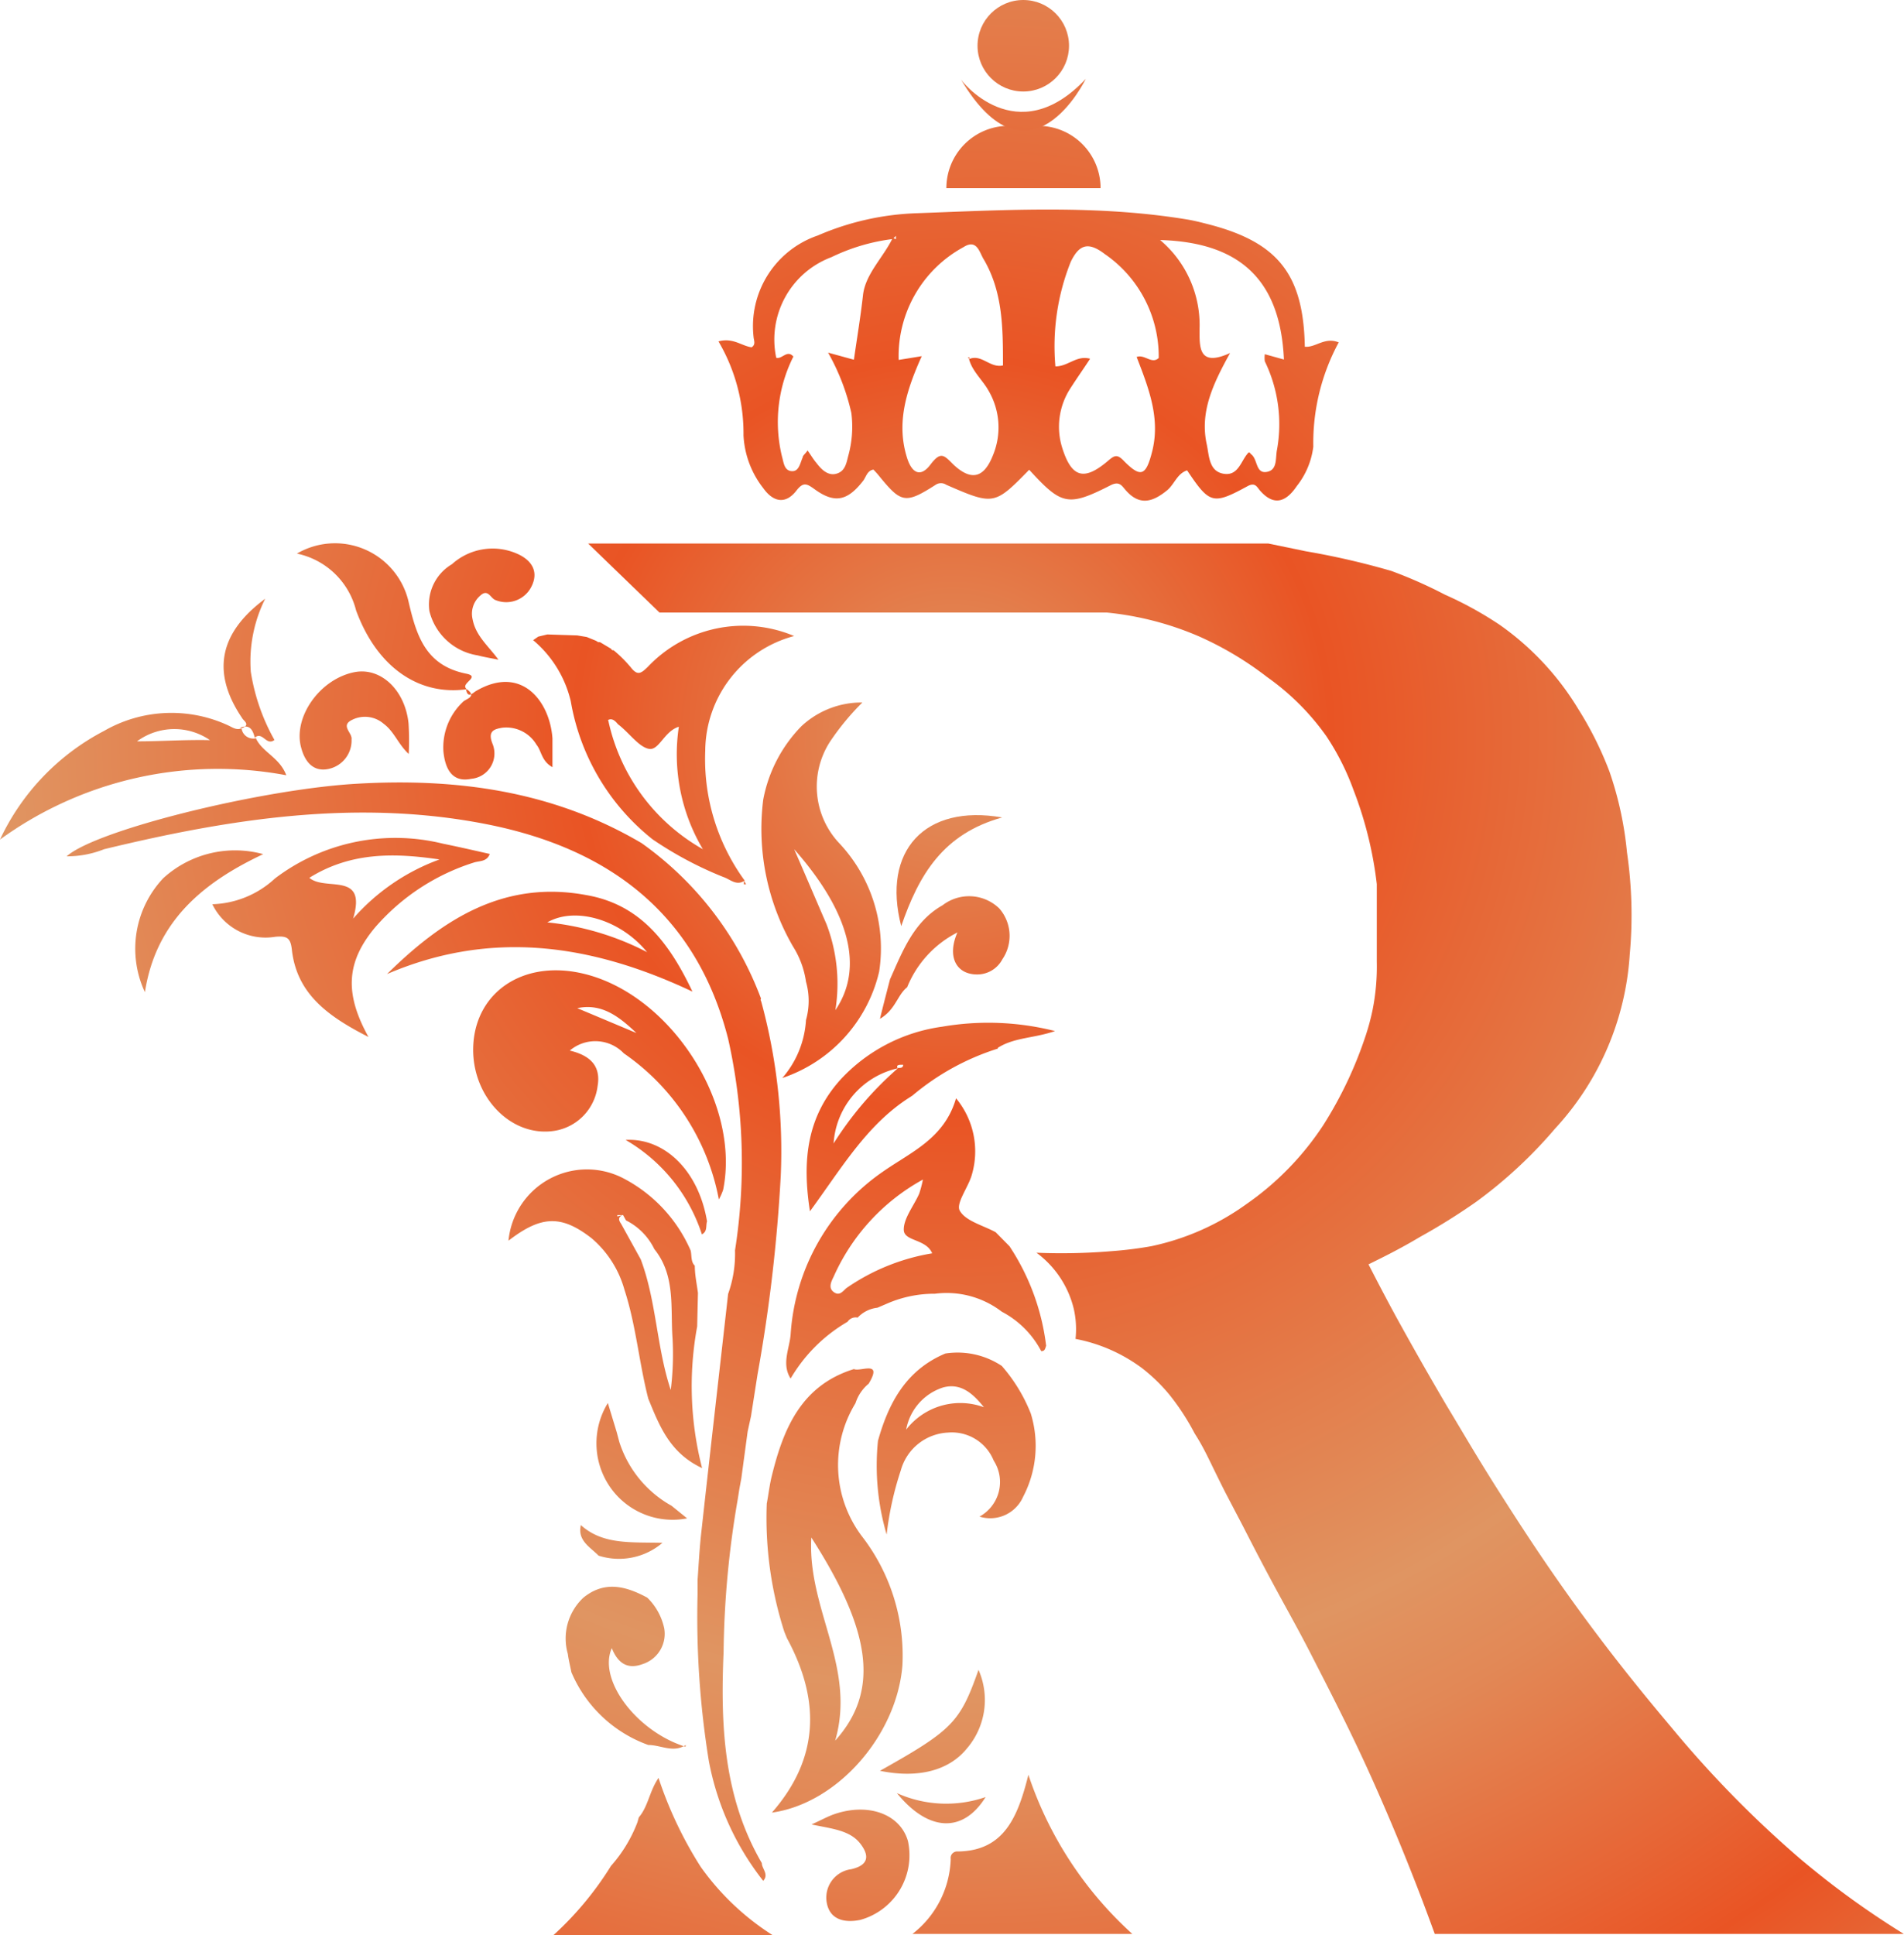
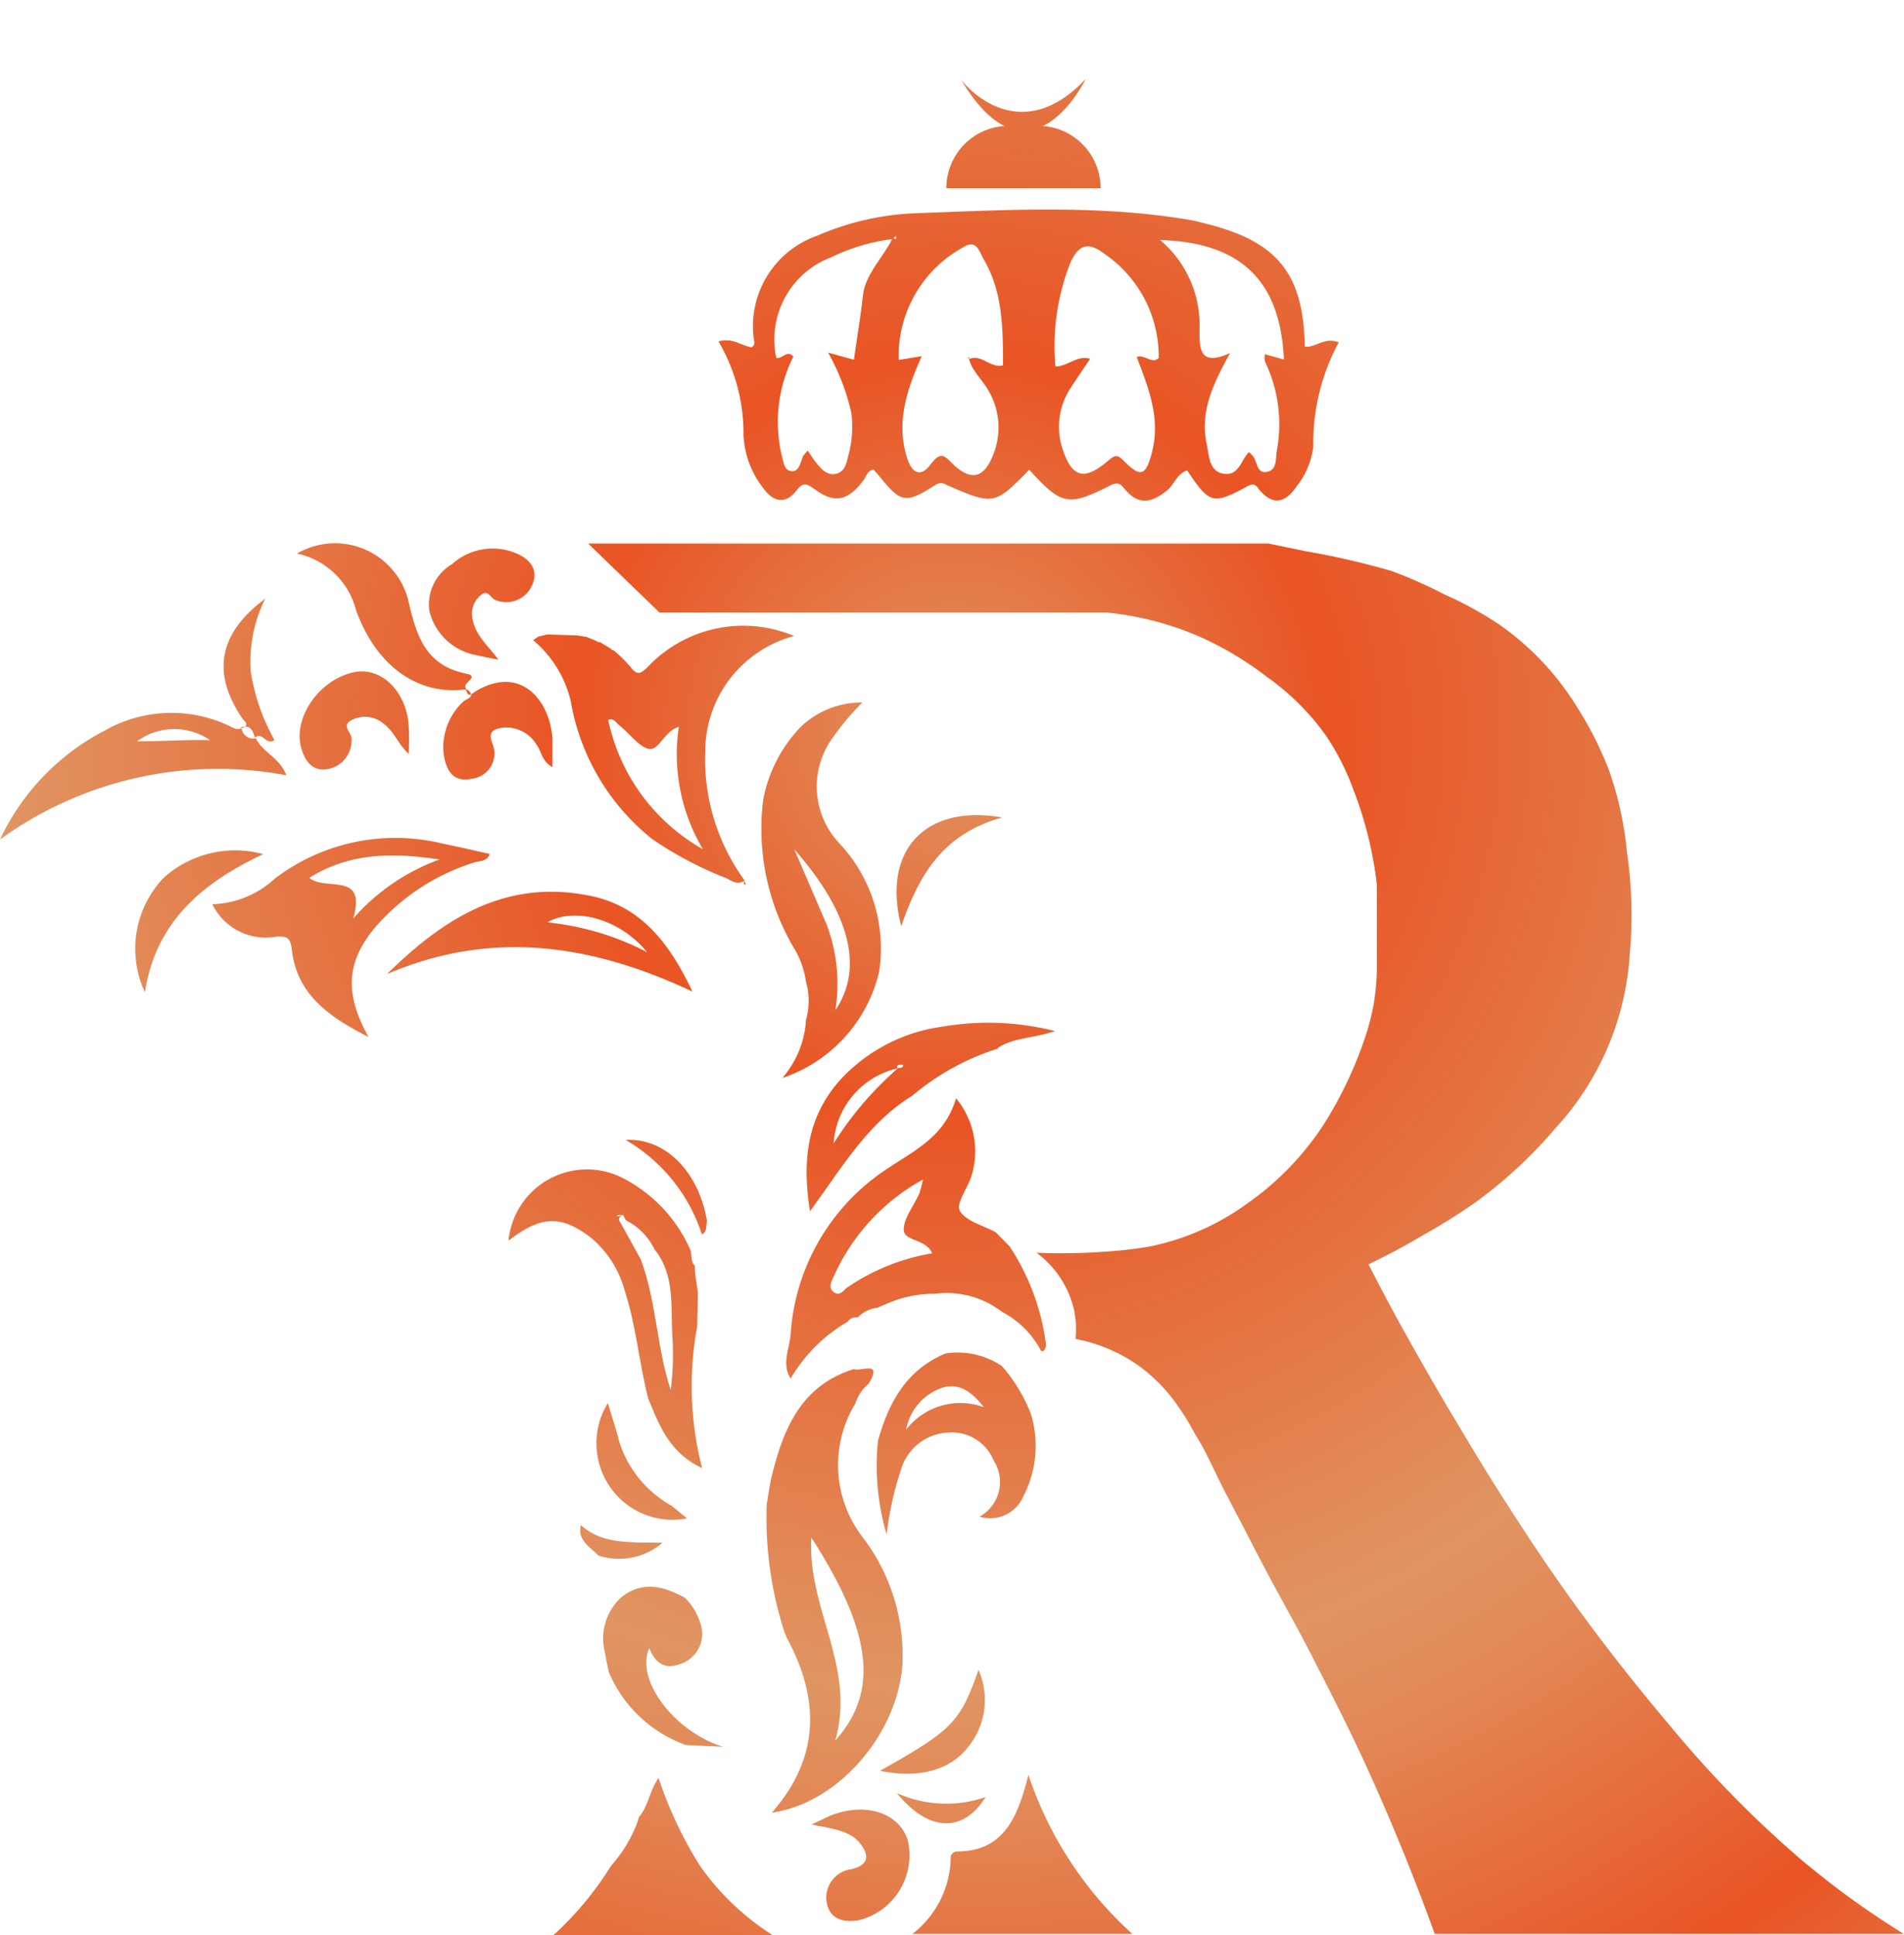
<svg xmlns="http://www.w3.org/2000/svg" id="Layer_1" data-name="Layer 1" viewBox="0 0 96.57 98.12">
  <defs>
    <style>.cls-1{fill:url(#radial-gradient);}</style>
    <radialGradient id="radial-gradient" cx="50.05" cy="38.24" r="91.16" gradientUnits="userSpaceOnUse">
      <stop offset="0" stop-color="#e09562" />
      <stop offset="0.21" stop-color="#e95424" />
      <stop offset="0.53" stop-color="#e09562" />
      <stop offset="0.6" stop-color="#e28856" />
      <stop offset="0.73" stop-color="#e76535" />
      <stop offset="0.79" stop-color="#e95424" />
      <stop offset="1" stop-color="#e09562" />
    </radialGradient>
  </defs>
  <path class="cls-1" d="M38.16,18.25c.74-.2,1.17.23,1.68.3.23-.14.11-.36.1-.53a4.86,4.86,0,0,1,3.26-5.14,13.75,13.75,0,0,1,5.06-1.13c4.56-.17,9.13-.43,13.68.32.36.06.71.15,1.06.24,3.54.91,4.83,2.54,4.9,6.21.54.06,1-.51,1.72-.22a10.73,10.73,0,0,0-1.29,5.29,4,4,0,0,1-.84,2c-.5.74-1.11,1.07-1.85.24-.17-.19-.25-.46-.66-.23-1.75.95-1.91.89-3.05-.81-.5.16-.64.69-1,1-.71.58-1.39.84-2.12,0-.2-.23-.32-.47-.77-.24-2.16,1.1-2.48,1-4.12-.79-1.76,1.8-1.8,1.81-4.21.76a.48.48,0,0,0-.53,0c-1.56,1-1.76.92-2.9-.48-.08-.1-.16-.18-.26-.29-.33.06-.37.38-.53.58-.78,1-1.43,1.16-2.45.42-.39-.28-.57-.39-.92.06-.57.74-1.2.57-1.69-.12a4.72,4.72,0,0,1-1-2.68A9.21,9.21,0,0,0,38.16,18.25ZM47,13.06a9.88,9.88,0,0,0-3.11.92,4.46,4.46,0,0,0-2.8,5.1c.3.09.55-.43.87-.06a7.38,7.38,0,0,0-.58,5.06c.09.31.11.72.49.75s.43-.41.56-.69c0-.1.13-.18.25-.36.17.24.28.43.42.6s.5.7,1,.59.55-.57.65-.94a5.53,5.53,0,0,0,.15-2.15,11.15,11.15,0,0,0-1.18-3.06l1.31.36c.16-1.12.34-2.19.46-3.27S46.52,14,47,13l.16.07v-.17Zm3.87,6.09c.63-.28,1.06.47,1.72.32,0-1.88,0-3.75-1-5.42-.2-.35-.34-1-1-.58a6.29,6.29,0,0,0-3.29,5.72L48.47,19c-.77,1.72-1.32,3.39-.73,5.2.22.67.64,1,1.17.3s.69-.48,1.17,0c.91.85,1.55.67,2-.47a3.68,3.68,0,0,0-.21-3.26c-.3-.55-.84-1-1-1.62Zm4.38.37c.65,0,1.07-.58,1.76-.39-.34.52-.68,1-1,1.5a3.57,3.57,0,0,0-.42,3c.47,1.51,1.09,1.72,2.3.7.34-.29.48-.4.85,0,.84.84,1.1.74,1.41-.47.44-1.7-.17-3.24-.78-4.82.41-.15.77.39,1.12.05a6.31,6.31,0,0,0-2.74-5.27c-.86-.66-1.31-.45-1.72.39A11.55,11.55,0,0,0,55.25,19.52Zm11.59-.35c-.18-4-2.19-5.94-6.28-6.06a5.64,5.64,0,0,1,2,4.54c0,.9-.05,1.92,1.55,1.19-.87,1.57-1.55,3-1.18,4.65.12.58.11,1.34.84,1.47s.88-.6,1.21-1c.07-.09.1-.12.18,0,.36.24.23,1,.8.91s.44-.71.53-1.13a7.29,7.29,0,0,0-.62-4.48,1.42,1.42,0,0,1,0-.36Z" transform="translate(-1.72 -0.94)" />
-   <path class="cls-1" d="M39,64.34a28.69,28.69,0,0,0-.35-10.73c-1.63-6.38-6.1-9.68-12.31-10.89C19.82,41.45,13.4,42.45,7,44a5.06,5.06,0,0,1-1.9.36c1.49-1.33,9.71-3.36,14.55-3.67,5.15-.32,10.08.33,14.61,3a16.9,16.9,0,0,1,6.06,7.89.08.08,0,0,0,0,.11,28.8,28.8,0,0,1,1,8.86,81.41,81.41,0,0,1-1.18,10.09l-.33,2.11-.17.78-.32,2.37-.1.54-.08.51a48.19,48.19,0,0,0-.72,7.77c-.16,3.71,0,7.36,1.94,10.69,0,.29.37.56.07.9a14,14,0,0,1-2.76-6.09,45.68,45.68,0,0,1-.57-8.42l0-.73c.06-.84.1-1.68.2-2.52.44-4,.9-8,1.35-12A6.05,6.05,0,0,0,39,64.34Z" transform="translate(-1.72 -0.94)" />
  <path class="cls-1" d="M45.11,72.09a6,6,0,0,0,.32,6.74,9.89,9.89,0,0,1,2.06,6.56c-.29,3.56-3.31,7-6.62,7.46,2.44-2.79,2.44-5.75.76-8.85l-.13-.32,0,0a18.86,18.86,0,0,1-.89-6.5c.09-.47.15-1,.26-1.42.59-2.41,1.51-4.58,4.16-5.4.34.15,1.48-.48.75.74A2.1,2.1,0,0,0,45.11,72.09ZM42.87,78.9c-.21,3.64,2.29,6.57,1.21,10.3C46.34,86.69,45.93,83.66,42.87,78.9Z" transform="translate(-1.72 -0.94)" />
-   <path class="cls-1" d="M30.62,54.21c1,.24,1.59.75,1.41,1.8a2.62,2.62,0,0,1-2.19,2.27c-2.26.35-4.29-1.84-4.11-4.43s2.46-4.17,5.35-3.59c4.49.9,8.22,6.5,7.32,11a2.84,2.84,0,0,1-.22.5,11.61,11.61,0,0,0-4.82-7.41A2,2,0,0,0,30.62,54.21ZM31,52.06l3,1.26C33.16,52.53,32.27,51.79,31,52.06Z" transform="translate(-1.72 -0.94)" />
  <path class="cls-1" d="M54.78,69.18c-.05.13-.06.28-.25.27a4.75,4.75,0,0,0-2-2,4.6,4.6,0,0,0-3.39-.91,6,6,0,0,0-2.43.5l-.49.21a1.61,1.61,0,0,0-1,.5.49.49,0,0,0-.51.21,8,8,0,0,0-2.89,2.88c-.47-.74-.06-1.5,0-2.23a10.87,10.87,0,0,1,4.68-8.26c1.43-1,3.12-1.68,3.71-3.72a4.21,4.21,0,0,1,.8,3.88c-.18.64-.82,1.45-.61,1.82.3.53,1.18.74,1.82,1.09l.7.71A11.66,11.66,0,0,1,54.78,69.18Zm-6.25-8.43A10.47,10.47,0,0,0,44,65.68c-.12.24-.28.56,0,.77s.44,0,.64-.19A10.7,10.7,0,0,1,49,64.49c-.31-.74-1.42-.6-1.44-1.18s.51-1.23.78-1.84A5.73,5.73,0,0,0,48.53,60.75Z" transform="translate(-1.72 -0.94)" />
  <path class="cls-1" d="M31,33.16l.48.08.49.2a.2.2,0,0,0,.18.06l.57.34a.1.1,0,0,0,.12.07,6.75,6.75,0,0,1,.85.84c.36.47.53.35.89,0A6.66,6.66,0,0,1,42,33.19,6.06,6.06,0,0,0,37.49,39a10.45,10.45,0,0,0,2,6.59l0,0c-.42.29-.74-.07-1.08-.18a18.72,18.72,0,0,1-3.59-1.91,11.39,11.39,0,0,1-4.15-7,5.77,5.77,0,0,0-1.91-3.1l.26-.18.46-.11Zm1.57,4.3A9.86,9.86,0,0,0,37.37,44a9.42,9.42,0,0,1-1.22-6.21c-.75.23-1,1.22-1.52,1.12s-1-.82-1.57-1.25C32.92,37.49,32.76,37.33,32.54,37.46Z" transform="translate(-1.72 -0.94)" />
  <path class="cls-1" d="M37.08,68.2a16.66,16.66,0,0,0,.25,7.18c-1.65-.77-2.17-2.16-2.73-3.52-.47-1.83-.62-3.72-1.21-5.53a5.29,5.29,0,0,0-1.66-2.6c-1.54-1.2-2.56-1.16-4.22.12a4,4,0,0,1,5.87-3.14,7.5,7.5,0,0,1,3.37,3.64c.06.26,0,.56.21.77,0,.46.1.92.16,1.38ZM33.3,62.55c-.25.11-.2.27-.08.44l1,1.81c.8,2.14.8,4.46,1.52,6.62a14.56,14.56,0,0,0,.09-2.63c-.11-1.54.16-3.17-.92-4.51a3.18,3.18,0,0,0-1.44-1.46l-.15-.27-.29,0,0,.07Z" transform="translate(-1.72 -0.94)" />
  <path class="cls-1" d="M20.41,53.52c-2.11-1.07-3.65-2.22-3.89-4.45-.07-.59-.26-.68-.84-.63a3,3,0,0,1-3.19-1.65,4.89,4.89,0,0,0,3.18-1.31,10.1,10.1,0,0,1,8.52-1.76c.79.16,1.57.34,2.37.52-.15.41-.53.34-.82.44a11,11,0,0,0-5,3.29C19.31,49.69,19.16,51.27,20.41,53.52Zm-.78-6a10.65,10.65,0,0,1,4.38-3c-2.29-.34-4.5-.38-6.6.93C18.22,46.15,20.35,45.1,19.63,47.52Z" transform="translate(-1.72 -0.94)" />
  <path class="cls-1" d="M53.88,90.93A18.94,18.94,0,0,0,59.15,99H48a5,5,0,0,0,1.94-3.8.33.33,0,0,1,.36-.38C52.64,94.79,53.34,93.09,53.88,90.93Z" transform="translate(-1.72 -0.94)" />
  <path class="cls-1" d="M34.12,93.09c.48-.56.53-1.31,1-2a20.14,20.14,0,0,0,2.14,4.51,13.05,13.05,0,0,0,3.69,3.49H29.76a16.44,16.44,0,0,0,2.95-3.54,7.15,7.15,0,0,0,1.34-2.21Z" transform="translate(-1.72 -0.94)" />
  <path class="cls-1" d="M54,72.61a5.56,5.56,0,0,1-.39,4.23,1.82,1.82,0,0,1-2.21,1A2,2,0,0,0,52.12,75a2.29,2.29,0,0,0-2.32-1.42,2.61,2.61,0,0,0-2.39,1.91,16.18,16.18,0,0,0-.72,3.26A12.38,12.38,0,0,1,46.25,74c.54-1.94,1.44-3.6,3.42-4.43a4.06,4.06,0,0,1,2.86.63A8.29,8.29,0,0,1,54,72.61Zm-2.38-.32c-.55-.69-1.17-1.24-2.06-1a2.76,2.76,0,0,0-1.88,2.14A3.47,3.47,0,0,1,51.61,72.29Z" transform="translate(-1.72 -0.94)" />
  <path class="cls-1" d="M14.68,38.33c.3.74,1.22,1,1.56,1.92A18.81,18.81,0,0,0,1.72,43.51,11.91,11.91,0,0,1,7,38a6.85,6.85,0,0,1,6.29-.28c.22.1.42.26.68.15v0a.6.6,0,0,0,.75.5Zm-6,.2c1.23,0,2.46-.09,3.69-.06A3.19,3.19,0,0,0,8.67,38.53Z" transform="translate(-1.72 -0.94)" />
  <path class="cls-1" d="M36.84,51.22c-5.25-2.48-10.31-3.11-15.49-.89,2.81-2.77,5.93-4.79,10.13-4C34.09,46.79,35.6,48.59,36.84,51.22Zm-2.3-2c-1.36-1.67-3.66-2.32-5.06-1.51A14,14,0,0,1,34.54,49.22Z" transform="translate(-1.72 -0.94)" />
-   <path class="cls-1" d="M36.5,89.42c-.63.42-1.26,0-1.9,0a6.69,6.69,0,0,1-3.9-3.69c-.06-.31-.14-.62-.18-.93a2.83,2.83,0,0,1,.79-2.85c1.07-.87,2.15-.59,3.24,0a3.06,3.06,0,0,1,.86,1.56,1.61,1.61,0,0,1-1.1,1.81c-.79.29-1.26-.07-1.56-.81-.72,1.63,1.29,4.24,3.74,5Z" transform="translate(-1.72 -0.94)" />
+   <path class="cls-1" d="M36.5,89.42a6.69,6.69,0,0,1-3.9-3.69c-.06-.31-.14-.62-.18-.93a2.83,2.83,0,0,1,.79-2.85c1.07-.87,2.15-.59,3.24,0a3.06,3.06,0,0,1,.86,1.56,1.61,1.61,0,0,1-1.1,1.81c-.79.29-1.26-.07-1.56-.81-.72,1.63,1.29,4.24,3.74,5Z" transform="translate(-1.72 -0.94)" />
  <path class="cls-1" d="M25.37,35.89c-2.4.33-4.53-1.11-5.59-4a3.92,3.92,0,0,0-3-2.88,3.83,3.83,0,0,1,5.66,2.43c.41,1.78.89,3.25,2.93,3.66.75.15-.3.49,0,.76Z" transform="translate(-1.72 -0.94)" />
  <path class="cls-1" d="M25.36,35.9c.08.48.35.17.5.08,2.32-1.36,3.75.53,3.88,2.4,0,.44,0,.88,0,1.46-.56-.31-.55-.82-.81-1.14a1.78,1.78,0,0,0-1.74-.86c-.4.07-.74.16-.5.79a1.29,1.29,0,0,1-1.07,1.8c-1,.21-1.33-.56-1.41-1.39a3.17,3.17,0,0,1,1-2.52c.13-.14.72-.25.19-.63Z" transform="translate(-1.72 -0.94)" />
  <path class="cls-1" d="M27,34.39c-.35-.07-.71-.13-1.06-.22a3,3,0,0,1-2.44-2.24,2.37,2.37,0,0,1,1.14-2.38A3.08,3.08,0,0,1,27.91,29c.74.31,1.14.88.79,1.63a1.43,1.43,0,0,1-1.84.74c-.26-.08-.38-.6-.78-.23a1.21,1.21,0,0,0-.39,1.2C25.85,33.19,26.49,33.69,27,34.39Z" transform="translate(-1.72 -0.94)" />
  <path class="cls-1" d="M22.45,39.17c-.54-.5-.73-1.13-1.27-1.53a1.45,1.45,0,0,0-1.58-.21c-.65.3,0,.66-.05,1a1.47,1.47,0,0,1-1.17,1.5c-.77.16-1.19-.36-1.38-1.06-.44-1.55.94-3.51,2.71-3.85,1.32-.25,2.55.9,2.73,2.59A13.71,13.71,0,0,1,22.45,39.17Z" transform="translate(-1.72 -0.94)" />
  <path class="cls-1" d="M42.88,93.45c.53-.24.83-.41,1.15-.52,1.74-.6,3.35,0,3.74,1.36a3.4,3.4,0,0,1-2.42,4c-.79.16-1.55,0-1.7-.89a1.45,1.45,0,0,1,1.24-1.68c.79-.18,1-.6.47-1.29S43.92,93.67,42.88,93.45Z" transform="translate(-1.72 -0.94)" />
  <path class="cls-1" d="M15.07,44.25c-3.06,1.44-5.44,3.4-6,7A5.21,5.21,0,0,1,10,45.47,5.41,5.41,0,0,1,15.07,44.25Z" transform="translate(-1.72 -0.94)" />
  <path class="cls-1" d="M46.35,90.73c3.69-2.07,4.06-2.46,5-5.12a3.78,3.78,0,0,1-.6,4C49.85,90.71,48.3,91.13,46.35,90.73Z" transform="translate(-1.72 -0.94)" />
  <path class="cls-1" d="M14,37.86c.44-.18.07-.37,0-.51-1.54-2.27-1.21-4.29,1.17-6.05A7.13,7.13,0,0,0,14.44,35a10.25,10.25,0,0,0,1.2,3.46c-.42.32-.59-.45-1-.12h0c-.1-.4-.26-.69-.75-.5Z" transform="translate(-1.72 -0.94)" />
  <path class="cls-1" d="M37.32,63.53a8.61,8.61,0,0,0-3.87-4.79c2-.11,3.71,1.59,4.13,4.13C37.51,63.09,37.61,63.38,37.32,63.53Z" transform="translate(-1.72 -0.94)" />
  <path class="cls-1" d="M47.21,91.86a6.1,6.1,0,0,0,4.5.2C50.57,93.9,48.81,93.83,47.21,91.86Z" transform="translate(-1.72 -0.94)" />
  <path class="cls-1" d="M31.18,78.27c1.11,1,2.51.86,4.14.9a3.4,3.4,0,0,1-3.24.65C31.65,79.38,31,79.06,31.18,78.27Z" transform="translate(-1.72 -0.94)" />
  <path class="cls-1" d="M60.34,70.9h0Z" transform="translate(-1.72 -0.94)" />
  <path class="cls-1" d="M60.32,70.88l0,0h0Z" transform="translate(-1.72 -0.94)" />
  <path class="cls-1" d="M33.13,74.05a5.68,5.68,0,0,0,2.65,3.24l.79.64a3.86,3.86,0,0,1-3.76-1.39,3.9,3.9,0,0,1-.26-4.46L33,73.56Z" transform="translate(-1.72 -0.94)" />
  <path class="cls-1" d="M42.6,52.66a3.55,3.55,0,0,0,0-1.94,4.56,4.56,0,0,0-.66-1.79,11.89,11.89,0,0,1-1.51-7.44,7.23,7.23,0,0,1,1.93-3.72,4.47,4.47,0,0,1,3.1-1.21,12.85,12.85,0,0,0-1.65,2,4.19,4.19,0,0,0,.5,5.16,7.78,7.78,0,0,1,2,6.49A7.49,7.49,0,0,1,41.4,55.6,4.93,4.93,0,0,0,42.6,52.66ZM42,44c.55,1.26,1.09,2.53,1.64,3.8a8.48,8.48,0,0,1,.45,4.36C45.56,50,44.8,47.17,42,44Z" transform="translate(-1.72 -0.94)" />
  <path class="cls-1" d="M39.47,45.62l.09.16h-.11l0-.17Z" transform="translate(-1.72 -0.94)" />
-   <path class="cls-1" d="M60.36,70.9h0Z" transform="translate(-1.72 -0.94)" />
-   <path class="cls-1" d="M47.73,51c-.5.39-.58,1.13-1.38,1.6.2-.81.36-1.42.51-2,.64-1.43,1.2-2.93,2.67-3.76A2.2,2.2,0,0,1,52.4,47a2.11,2.11,0,0,1,.16,2.58,1.44,1.44,0,0,1-1.28.77c-1.06,0-1.54-.9-1-2.13A5.38,5.38,0,0,0,47.73,51Z" transform="translate(-1.72 -0.94)" />
  <path class="cls-1" d="M52.55,42.39c-3,.83-4.22,2.9-5.12,5.51C46.44,44.09,48.62,41.7,52.55,42.39Z" transform="translate(-1.72 -0.94)" />
  <path class="cls-1" d="M50.89,19.13l-.08-.05c.08-.06.1,0,.06.07Z" transform="translate(-1.72 -0.94)" />
  <path class="cls-1" d="M52.33,54.11A12.55,12.55,0,0,0,48,56.49l-.2.13c-2.13,1.38-3.39,3.54-5,5.74-.41-2.63-.13-4.82,1.56-6.69A8.61,8.61,0,0,1,49.5,53a13.8,13.8,0,0,1,5.73.22c-1.07.37-2.07.32-2.9.85Zm-5.08,1A4.18,4.18,0,0,0,44,58.92a17.26,17.26,0,0,1,3.28-3.83c.13,0,.24,0,.25-.16,0,0-.06,0-.1,0S47.14,54.92,47.25,55.1Z" transform="translate(-1.72 -0.94)" />
  <path class="cls-1" d="M51.15,6.38h1.51a3.16,3.16,0,0,1,3.16,3.16v0a0,0,0,0,1,0,0H48a0,0,0,0,1,0,0v0A3.16,3.16,0,0,1,51.15,6.38Z" />
  <path class="cls-1" d="M31.55,28.5h34.5l1.89.39a39.58,39.58,0,0,1,4.35,1A23.11,23.11,0,0,1,75,31.09a18.36,18.36,0,0,1,2.78,1.53,14.16,14.16,0,0,1,4,4.29,17.58,17.58,0,0,1,1.57,3.15,17.56,17.56,0,0,1,.89,4.1,22,22,0,0,1,.14,5.18,14.34,14.34,0,0,1-3.79,8.83,23.21,23.21,0,0,1-4,3.71,31.49,31.49,0,0,1-2.85,1.78c-1,.6-1.94,1.06-2.61,1.39.37.72.85,1.65,1.44,2.73.25.45,1.18,2.15,2.54,4.46.61,1,1.5,2.55,2.7,4.43,1.08,1.69,2.6,4.07,4.8,7,1.86,2.48,3.41,4.29,4,5A55.11,55.11,0,0,0,93,95.17,43.52,43.52,0,0,0,98.28,99H74.49c-.24-.66-.56-1.53-.95-2.53s-1.08-2.75-2.14-5.13S69.33,87,68.25,84.89s-1.67-3-3.48-6.55l-.9-1.72c-.85-1.68-1-2.12-1.56-3a12,12,0,0,0-1.31-2,8.81,8.81,0,0,0-1.36-1.31,8.23,8.23,0,0,0-3.37-1.48,4.65,4.65,0,0,0-.09-1.53,5,5,0,0,0-1.89-2.84,30.64,30.64,0,0,0,3.82-.08,19.86,19.86,0,0,0,2-.25A12.73,12.73,0,0,0,64.93,62a14.67,14.67,0,0,0,3.9-4A20.31,20.31,0,0,0,71,53.41a11.56,11.56,0,0,0,.33-1.23,11.19,11.19,0,0,0,.22-2.48c0-2.27,0-3.41,0-3.93A19.33,19.33,0,0,0,70.37,41,12.75,12.75,0,0,0,69,38.28a12.47,12.47,0,0,0-3-3,16.73,16.73,0,0,0-3.51-2.09A15.69,15.69,0,0,0,57.86,32H35.17Z" transform="translate(-1.72 -0.94)" />
  <path class="cls-1" d="M56.79,4.94s-2.85,5.91-6.35,0C50.44,5,53.28,8.67,56.79,4.94Z" transform="translate(-1.72 -0.94)" />
-   <circle class="cls-1" cx="51.9" cy="2.32" r="2.32" />
</svg>